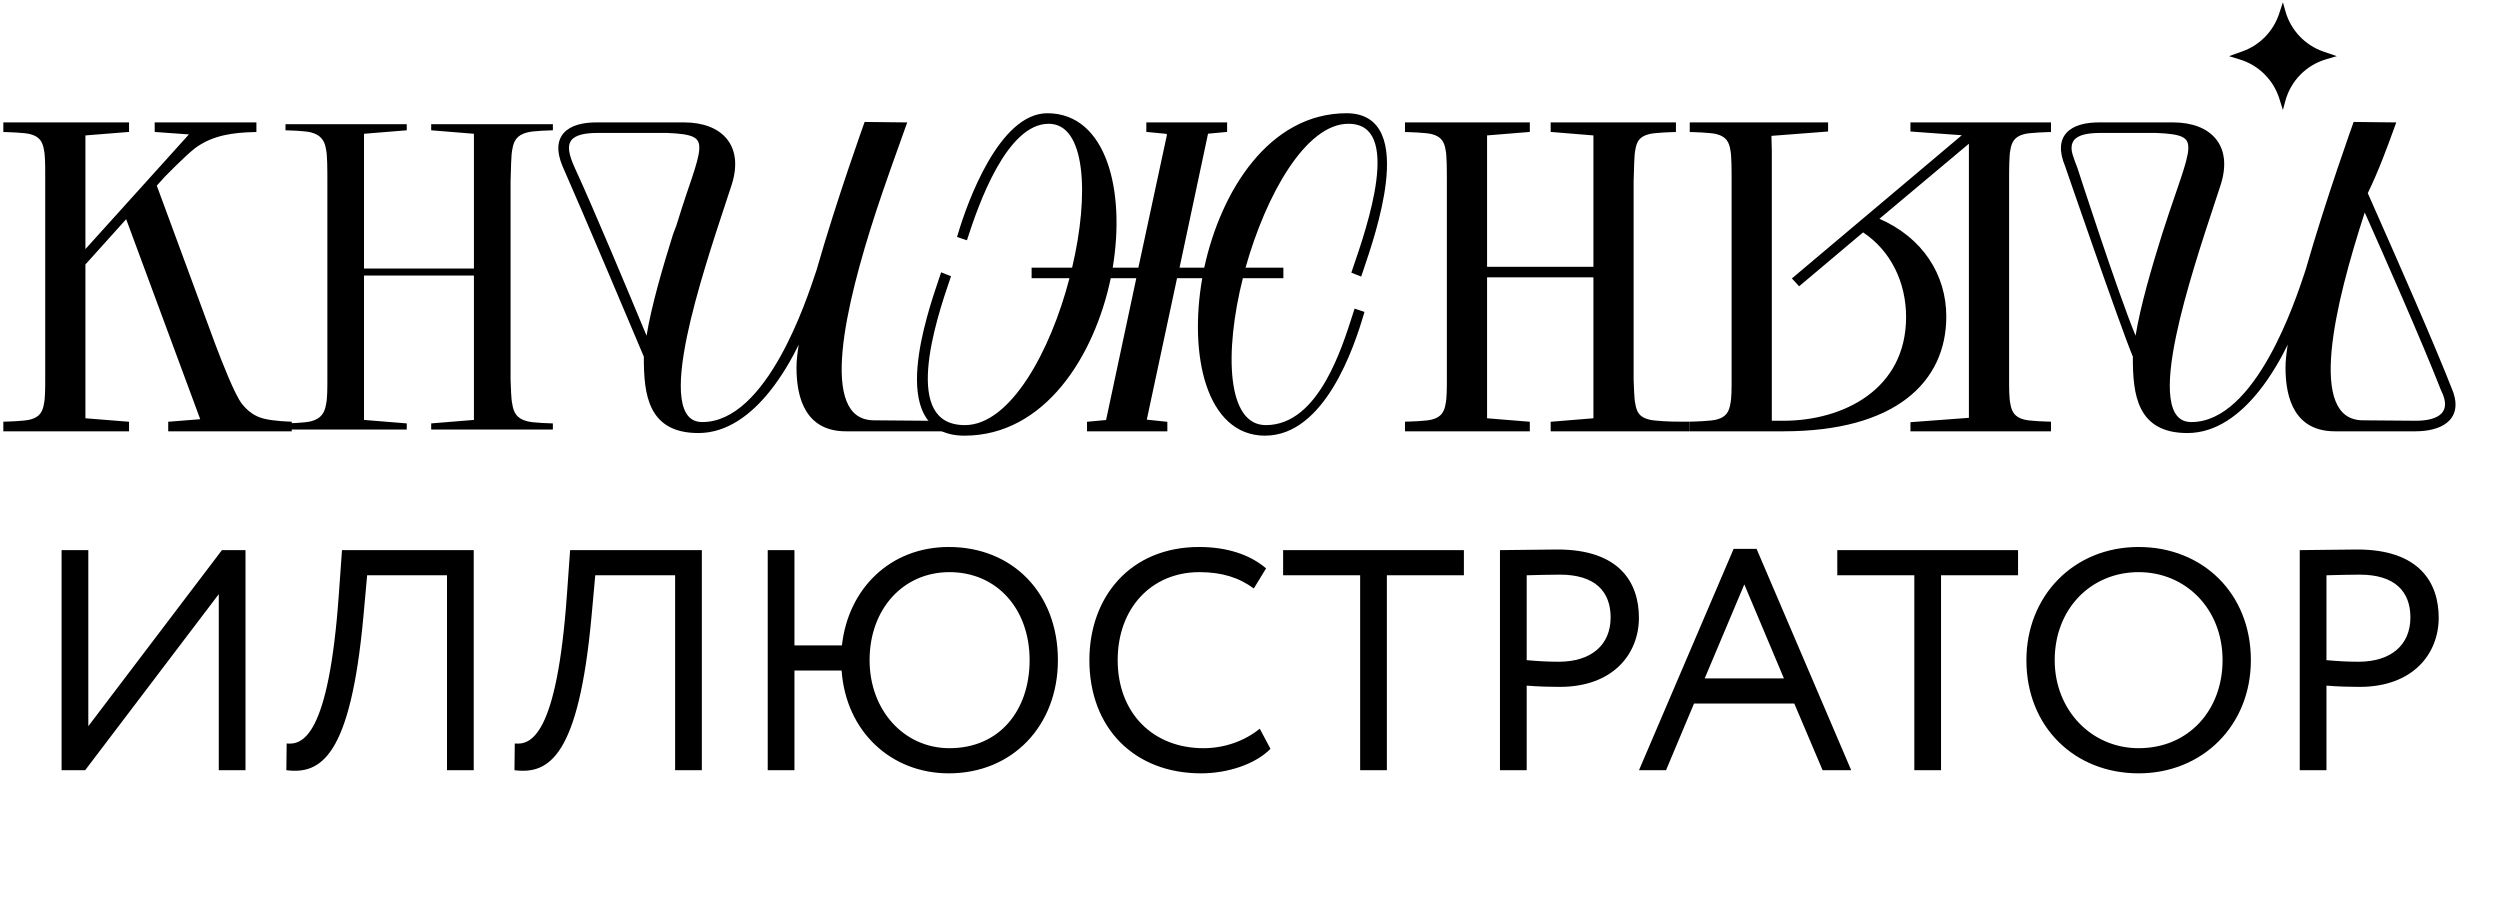
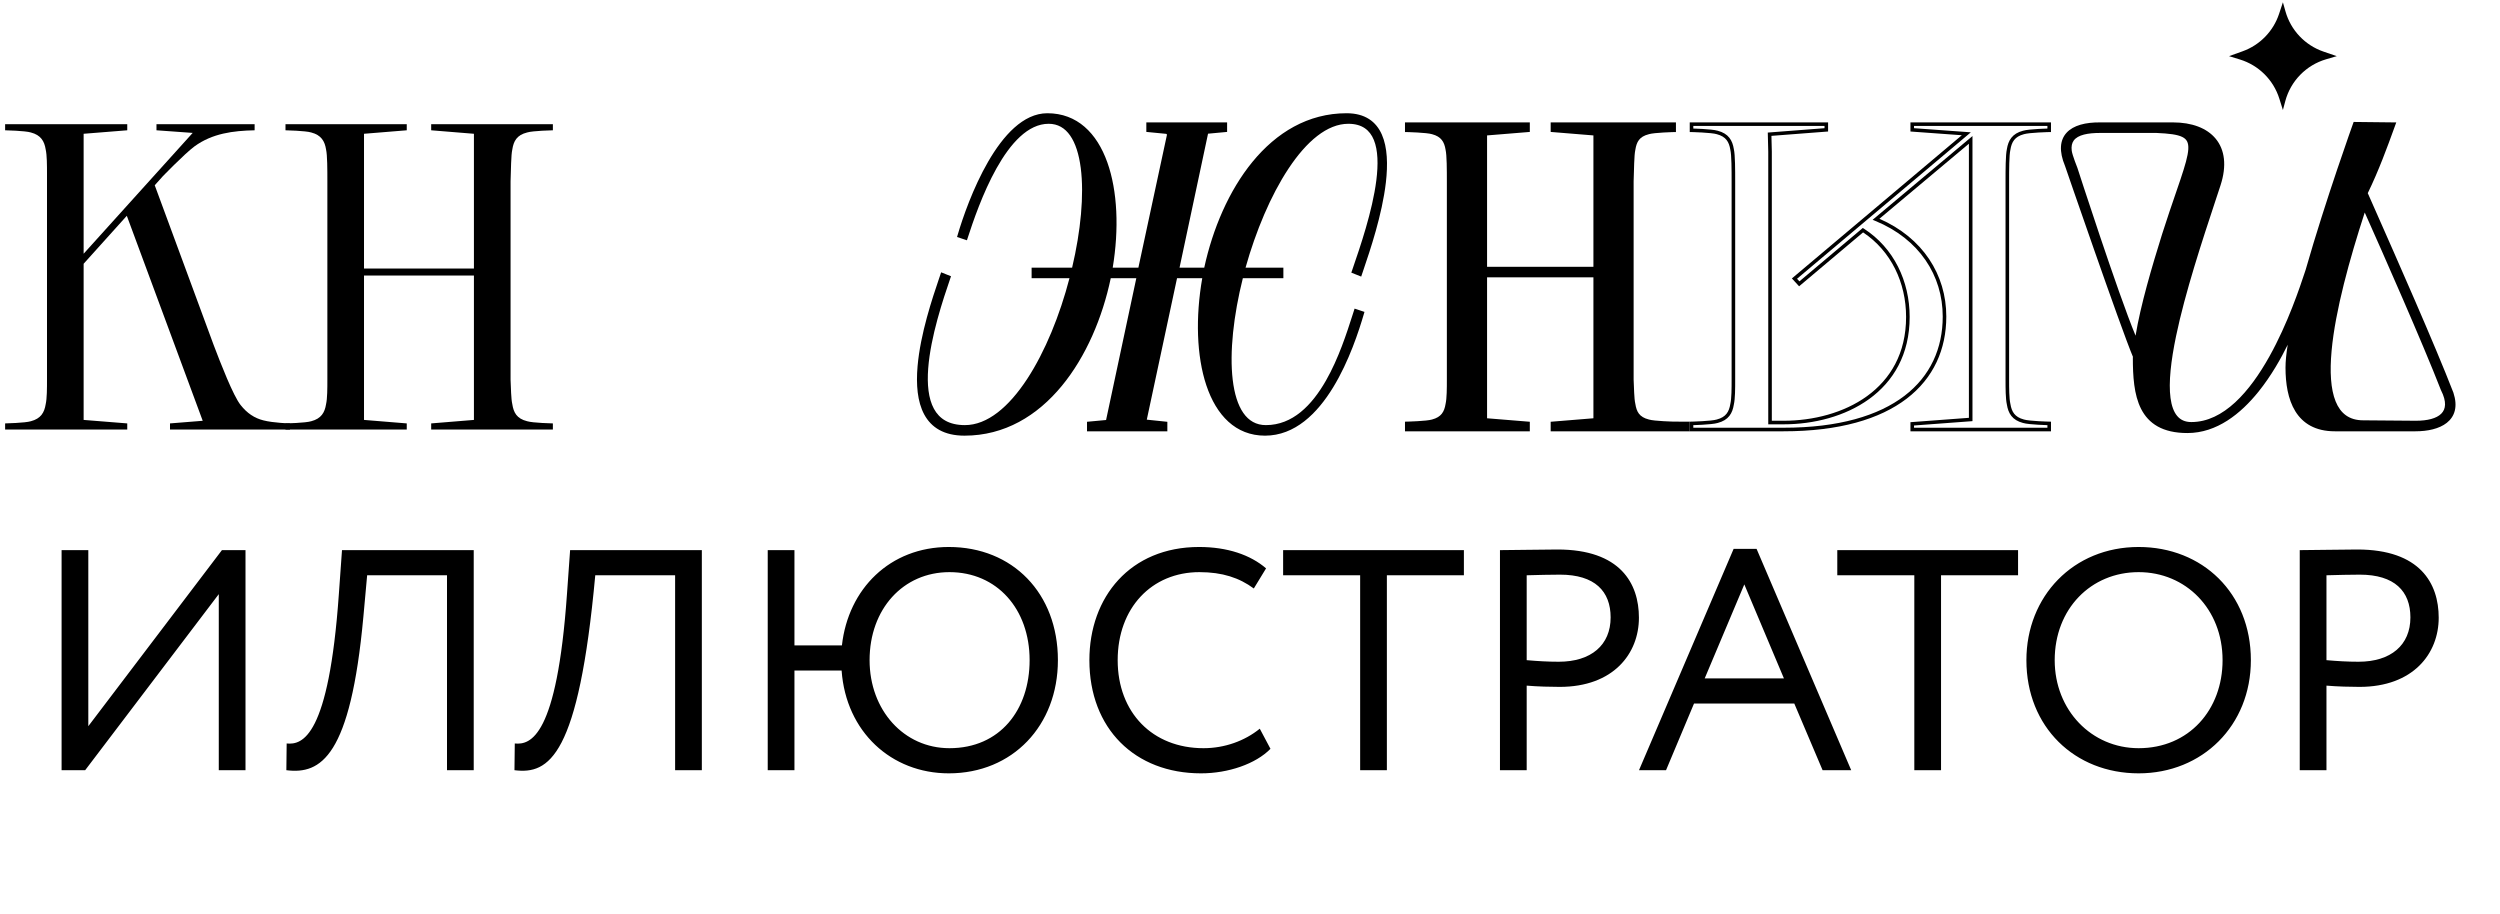
<svg xmlns="http://www.w3.org/2000/svg" width="952" height="348" viewBox="0 0 952 348" fill="none">
-   <path d="M32.431 293.292H23.453V209.49H33.629V276.532L84.509 209.49H93.488V293.292H83.312V226.25L32.431 293.292ZM170.218 293.292V219.067H139.809L138.373 234.87C133.464 288.144 122.211 294.968 109.042 293.292L109.161 283.116C115.147 283.715 125.204 280.722 129.035 226.25L130.232 209.49H180.394V293.292H170.218ZM257.083 293.292V219.067H226.675L225.238 234.87C220.33 288.144 209.076 294.968 195.907 293.292L196.027 283.116C202.013 283.715 212.069 280.722 215.9 226.25L217.097 209.49H267.259V293.292H257.083ZM292.351 293.292V209.49H302.527V245.764H320.604C322.998 224.215 338.921 208.292 361.308 208.292C385.611 208.292 402.85 225.891 402.85 251.391C402.85 276.292 385.611 294.489 361.308 294.489C339.4 294.489 322.16 278.687 320.484 255.342H302.527V293.292H292.351ZM331.139 251.391C331.139 270.426 344.188 284.912 361.548 284.912C380.822 284.912 392.076 270.306 392.076 251.391C392.076 231.877 379.625 217.87 361.548 217.87C343.949 217.87 331.139 231.877 331.139 251.391ZM479.724 277.489L483.795 285.151C478.168 290.898 467.753 294.489 457.337 294.489C432.196 294.489 414.837 277.489 414.837 251.391C414.837 227.328 430.4 208.292 456.619 208.292C467.393 208.292 476.133 211.285 482.119 216.433L477.45 224.095C471.943 220.025 465.478 217.87 456.738 217.87C438.541 217.87 425.612 231.518 425.612 251.391C425.612 271.384 438.9 284.912 458.295 284.912C466.316 284.912 473.978 282.158 479.724 277.489ZM488.613 219.067V209.49H557.451V219.067H528.12V293.292H517.944V219.067H488.613ZM581.362 293.292H571.186V209.49C575.855 209.49 587.827 209.25 593.095 209.25C617.038 209.25 624.102 222.18 624.102 235.229C624.102 248.877 614.404 261.567 593.933 261.567C590.58 261.567 585.552 261.447 581.362 261.088V293.292ZM594.052 218.828C590.7 218.828 585.313 218.947 581.362 219.067V251.391C585.433 251.75 589.383 251.989 593.573 251.989C605.904 251.989 613.327 245.644 613.327 235.109C613.327 225.173 607.341 218.828 594.052 218.828ZM624.129 293.292L660.164 209.011H668.903L704.938 293.292H694.044L683.269 267.912H645.079L634.424 293.292H624.129ZM664.234 222.539L649.15 258.335H679.319L664.234 222.539ZM699.64 219.067V209.49H768.478V219.067H739.147V293.292H728.971V219.067H699.64ZM771.653 251.391C771.653 227.088 789.491 208.292 814.392 208.292C838.695 208.292 857.132 225.891 857.132 251.391C857.132 276.292 838.695 294.489 814.392 294.489C790.09 294.489 771.653 276.891 771.653 251.391ZM782.428 251.391C782.428 270.426 796.435 284.912 814.392 284.912C833.547 284.912 846.357 270.306 846.357 251.391C846.357 231.877 832.35 217.87 814.392 217.87C796.195 217.87 782.428 231.877 782.428 251.391ZM885.918 293.292H875.742V209.49C880.411 209.49 892.383 209.25 897.651 209.25C921.594 209.25 928.658 222.18 928.658 235.229C928.658 248.877 918.961 261.567 898.489 261.567C895.137 261.567 890.109 261.447 885.918 261.088V293.292ZM898.609 218.828C895.256 218.828 889.869 218.947 885.918 219.067V251.391C889.989 251.75 893.94 251.989 898.13 251.989C910.461 251.989 917.883 245.644 917.883 235.109C917.883 225.173 911.897 218.828 898.609 218.828Z" fill="black" />
+   <path d="M32.431 293.292H23.453V209.49H33.629V276.532L84.509 209.49H93.488V293.292H83.312V226.25L32.431 293.292ZM170.218 293.292V219.067H139.809L138.373 234.87C133.464 288.144 122.211 294.968 109.042 293.292L109.161 283.116C115.147 283.715 125.204 280.722 129.035 226.25L130.232 209.49H180.394V293.292H170.218ZM257.083 293.292V219.067H226.675C220.33 288.144 209.076 294.968 195.907 293.292L196.027 283.116C202.013 283.715 212.069 280.722 215.9 226.25L217.097 209.49H267.259V293.292H257.083ZM292.351 293.292V209.49H302.527V245.764H320.604C322.998 224.215 338.921 208.292 361.308 208.292C385.611 208.292 402.85 225.891 402.85 251.391C402.85 276.292 385.611 294.489 361.308 294.489C339.4 294.489 322.16 278.687 320.484 255.342H302.527V293.292H292.351ZM331.139 251.391C331.139 270.426 344.188 284.912 361.548 284.912C380.822 284.912 392.076 270.306 392.076 251.391C392.076 231.877 379.625 217.87 361.548 217.87C343.949 217.87 331.139 231.877 331.139 251.391ZM479.724 277.489L483.795 285.151C478.168 290.898 467.753 294.489 457.337 294.489C432.196 294.489 414.837 277.489 414.837 251.391C414.837 227.328 430.4 208.292 456.619 208.292C467.393 208.292 476.133 211.285 482.119 216.433L477.45 224.095C471.943 220.025 465.478 217.87 456.738 217.87C438.541 217.87 425.612 231.518 425.612 251.391C425.612 271.384 438.9 284.912 458.295 284.912C466.316 284.912 473.978 282.158 479.724 277.489ZM488.613 219.067V209.49H557.451V219.067H528.12V293.292H517.944V219.067H488.613ZM581.362 293.292H571.186V209.49C575.855 209.49 587.827 209.25 593.095 209.25C617.038 209.25 624.102 222.18 624.102 235.229C624.102 248.877 614.404 261.567 593.933 261.567C590.58 261.567 585.552 261.447 581.362 261.088V293.292ZM594.052 218.828C590.7 218.828 585.313 218.947 581.362 219.067V251.391C585.433 251.75 589.383 251.989 593.573 251.989C605.904 251.989 613.327 245.644 613.327 235.109C613.327 225.173 607.341 218.828 594.052 218.828ZM624.129 293.292L660.164 209.011H668.903L704.938 293.292H694.044L683.269 267.912H645.079L634.424 293.292H624.129ZM664.234 222.539L649.15 258.335H679.319L664.234 222.539ZM699.64 219.067V209.49H768.478V219.067H739.147V293.292H728.971V219.067H699.64ZM771.653 251.391C771.653 227.088 789.491 208.292 814.392 208.292C838.695 208.292 857.132 225.891 857.132 251.391C857.132 276.292 838.695 294.489 814.392 294.489C790.09 294.489 771.653 276.891 771.653 251.391ZM782.428 251.391C782.428 270.426 796.435 284.912 814.392 284.912C833.547 284.912 846.357 270.306 846.357 251.391C846.357 231.877 832.35 217.87 814.392 217.87C796.195 217.87 782.428 231.877 782.428 251.391ZM885.918 293.292H875.742V209.49C880.411 209.49 892.383 209.25 897.651 209.25C921.594 209.25 928.658 222.18 928.658 235.229C928.658 248.877 918.961 261.567 898.489 261.567C895.137 261.567 890.109 261.447 885.918 261.088V293.292ZM898.609 218.828C895.256 218.828 889.869 218.947 885.918 219.067V251.391C889.989 251.75 893.94 251.989 898.13 251.989C910.461 251.989 917.883 245.644 917.883 235.109C917.883 225.173 911.897 218.828 898.609 218.828Z" fill="black" />
  <path fill-rule="evenodd" clip-rule="evenodd" d="M643.453 46.609H696.137V50.077L674.56 51.737L674.71 57.736L674.71 57.753L674.71 160.222H679.18C690.452 160.222 702.136 157.258 710.984 150.842C719.806 144.445 725.839 134.596 725.839 120.705C725.839 107.621 720.102 95.539 709.462 88.496L685.099 109.021L682.352 106.025L747.061 51.499L727.5 50.08V46.609H781.015V50.279L780.35 50.293L780.329 50.294L780.266 50.295L780.022 50.302C779.81 50.307 779.504 50.316 779.131 50.329C778.385 50.355 777.367 50.397 776.284 50.459C775.199 50.52 774.054 50.603 773.05 50.71C772.029 50.819 771.206 50.949 770.735 51.094L770.721 51.098L770.707 51.102C768.909 51.571 767.761 52.333 766.999 53.296C766.227 54.269 765.799 55.511 765.559 57.028L765.556 57.052L765.55 57.075C765.319 58.078 765.194 59.961 765.131 62.194C765.069 64.405 765.069 66.886 765.069 69.048V144.624C765.069 146.204 765.069 147.977 765.131 149.623C765.193 151.28 765.317 152.761 765.55 153.773L765.556 153.796L765.559 153.819C765.799 155.337 766.227 156.579 766.999 157.552C767.761 158.514 768.909 159.277 770.707 159.746L770.721 159.749L770.735 159.754C771.206 159.899 772.029 160.029 773.05 160.138C774.054 160.245 775.199 160.327 776.284 160.389C777.367 160.451 778.385 160.492 779.131 160.518C779.504 160.531 779.81 160.54 780.022 160.546L780.266 160.552L780.329 160.554L780.349 160.554L781.015 160.569V164.239H727.5V160.769L749.758 159.108V54.725L715.68 83.306C732.207 90.525 741.151 104.631 741.151 120.539C741.151 133.024 736.291 143.986 726.059 151.808C715.851 159.612 700.362 164.239 679.18 164.239H643.453V160.569L644.118 160.554L644.139 160.554L644.202 160.552L644.446 160.546C644.658 160.54 644.963 160.531 645.336 160.518C646.083 160.492 647.1 160.451 648.184 160.389C649.268 160.327 650.414 160.245 651.418 160.138C652.438 160.029 653.262 159.899 653.732 159.754L653.747 159.749L653.761 159.746C655.558 159.277 656.706 158.514 657.469 157.552C658.24 156.579 658.669 155.337 658.908 153.819L658.912 153.796L658.918 153.773C659.151 152.761 659.275 151.28 659.337 149.623C659.398 147.977 659.398 146.204 659.398 144.624V69.048C659.398 66.886 659.398 64.405 659.336 62.194C659.274 59.961 659.149 58.078 658.918 57.075L658.912 57.052L658.908 57.028C658.669 55.511 658.24 54.269 657.469 53.296C656.706 52.333 655.558 51.571 653.761 51.102L653.747 51.098L653.732 51.094C653.262 50.949 652.438 50.819 651.418 50.71C650.414 50.603 649.268 50.52 648.184 50.459C647.1 50.397 646.083 50.355 645.336 50.329C644.963 50.316 644.658 50.307 644.446 50.302L644.202 50.295L644.139 50.294L643.453 50.279V46.609ZM779.656 48.952V47.968H728.859V48.816L750.492 50.386L684.312 106.151L685.22 107.142L709.356 86.808L709.777 87.079C721.127 94.363 727.198 107.052 727.198 120.705C727.198 135.051 720.94 145.301 711.782 151.943C702.648 158.566 690.664 161.581 679.18 161.581H673.351V57.753L673.169 50.481L694.778 48.818V47.968H644.812V48.952C644.977 48.957 645.169 48.964 645.383 48.971C646.137 48.997 647.165 49.039 648.261 49.101C649.357 49.164 650.527 49.248 651.562 49.358C652.574 49.467 653.509 49.605 654.118 49.79C656.133 50.319 657.555 51.216 658.534 52.452C659.503 53.673 659.988 55.164 660.247 56.793C660.511 57.953 660.634 59.961 660.695 62.156C660.758 64.386 660.758 66.883 660.758 69.038V144.631C660.758 146.204 660.758 148 660.695 149.674C660.633 151.327 660.508 152.909 660.247 154.055C659.988 155.684 659.503 157.174 658.534 158.396C657.555 159.632 656.133 160.529 654.118 161.057C653.509 161.243 652.574 161.381 651.562 161.489C650.527 161.6 649.357 161.684 648.261 161.746C647.165 161.809 646.137 161.851 645.383 161.877C645.169 161.884 644.977 161.89 644.812 161.895V162.88H679.18C700.187 162.88 715.344 158.288 725.234 150.728C735.101 143.185 739.791 132.637 739.791 120.539C739.791 104.883 730.835 91.004 714.134 84.127L713.096 83.699L751.117 51.811V160.37L728.859 162.031V162.88H779.656V161.895C779.49 161.89 779.298 161.884 779.084 161.877C778.331 161.851 777.303 161.809 776.206 161.746C775.111 161.684 773.941 161.6 772.905 161.489C771.894 161.381 770.959 161.243 770.35 161.057C768.335 160.529 766.912 159.632 765.933 158.396C764.965 157.174 764.48 155.684 764.22 154.055C763.959 152.909 763.835 151.327 763.773 149.674C763.71 148 763.71 146.204 763.71 144.631V69.048C763.71 66.89 763.71 64.389 763.773 62.156C763.834 59.961 763.957 57.953 764.22 56.793C764.48 55.164 764.965 53.673 765.933 52.452C766.914 51.215 768.338 50.316 770.357 49.788C770.966 49.604 771.898 49.466 772.905 49.358C773.941 49.248 775.111 49.164 776.206 49.101C777.303 49.039 778.331 48.997 779.084 48.971C779.298 48.964 779.49 48.957 779.656 48.952Z" fill="black" />
  <path fill-rule="evenodd" clip-rule="evenodd" d="M912.496 46.62L896.27 46.437L896.107 46.892L896.746 47.122C896.107 46.892 896.106 46.894 896.106 46.894L896.105 46.898L896.099 46.914L896.076 46.977L895.987 47.226L895.827 47.673L895.641 48.196C895.34 49.044 894.901 50.285 894.35 51.857C893.249 55.002 891.701 59.474 889.915 64.782C886.343 75.393 881.815 89.35 877.992 102.731C877.907 102.986 877.815 103.261 877.717 103.558C875.783 109.388 871.211 123.167 864.178 135.759C860.48 142.382 856.119 148.64 851.132 153.236C846.147 157.83 840.584 160.72 834.458 160.72C832.047 160.72 830.298 159.873 829.04 158.362C827.756 156.821 826.933 154.531 826.536 151.572C825.743 145.651 826.696 137.359 828.646 127.986C832.105 111.351 838.641 91.568 843.73 76.164L843.731 76.163C844.369 74.231 844.985 72.366 845.569 70.587C848.024 63.053 847.177 57.017 843.766 52.858C840.373 48.72 834.575 46.609 827.482 46.609H799.937C794.154 46.526 789.542 47.731 786.974 50.524C784.349 53.38 784.059 57.65 786.348 63.163L786.354 63.176C786.348 63.163 807.46 124.567 812.261 135.986H812.185V136.043C812.185 136.088 812.185 136.135 812.185 136.183C812.192 143.167 812.575 150.3 815.332 155.708C816.735 158.459 818.754 160.772 821.642 162.39C824.525 164.005 828.228 164.903 832.963 164.903C844.155 164.903 853.257 157.561 860.027 149.161C864.94 143.066 868.683 136.342 871.167 131.259C870.621 134.644 870.321 137.6 870.321 139.973C870.321 145.999 871.237 152.047 874.056 156.608C876.908 161.223 881.661 164.239 889.106 164.239H919.834C924.378 164.239 928.842 163.319 931.76 160.998C933.234 159.825 934.313 158.293 934.789 156.364C935.263 154.443 935.126 152.182 934.266 149.561L934.261 149.544L934.255 149.528C927.304 131.538 911.975 96.904 904.853 80.811L904.851 80.808C903.39 77.506 902.274 74.985 901.647 73.549C905.83 64.977 909.141 55.858 911.707 48.788L911.708 48.787C911.864 48.357 912.017 47.935 912.168 47.521L912.496 46.62ZM788.917 57.398C788.704 55.716 788.981 54.489 789.687 53.5C790.47 52.434 791.792 51.705 793.562 51.248C795.329 50.791 797.465 50.626 799.766 50.626H821.155C825.99 50.834 829.118 51.222 831.004 52.152C831.917 52.602 832.502 53.163 832.857 53.873C833.219 54.597 833.376 55.544 833.302 56.821C833.153 59.402 832.082 63.066 830.313 68.346C829.767 69.976 829.157 71.754 828.491 73.693L828.484 73.714C827.008 78.013 825.262 83.101 823.346 89.105L823.345 89.109C819.467 101.518 815.137 116.153 813.223 127.828C806.418 111.436 791.082 63.948 791.082 63.948C791.082 63.948 789.132 59.102 788.917 57.398ZM887.872 133.578C889.273 118.266 894.716 98.666 900.492 80.92C907.448 96.475 922.509 130.572 929.499 148.525L929.511 148.556L929.527 148.586C930.659 150.809 931.11 152.625 931.07 154.086C931.031 155.526 930.514 156.653 929.631 157.535C927.819 159.347 924.367 160.222 920.003 160.222H920L899.908 160.056H899.902C897.197 160.056 895.044 159.379 893.342 158.163C891.637 156.944 890.335 155.148 889.398 152.827C887.514 148.162 887.148 141.49 887.872 133.578Z" fill="black" />
-   <path d="M764.39 69.048V144.624C764.39 147.78 764.39 151.766 764.888 153.926C765.386 157.081 766.715 159.407 770.535 160.403C772.695 161.068 780.335 161.234 780.335 161.234V163.559H728.18V161.4L750.437 159.739V53.268L714.393 83.499C731.336 90.475 740.471 104.593 740.471 120.539C740.471 145.122 721.369 163.559 679.18 163.559H644.132V161.234C644.132 161.234 651.773 161.068 653.932 160.403C657.753 159.407 659.081 157.081 659.58 153.926C660.078 151.766 660.078 147.78 660.078 144.624V69.048C660.078 64.729 660.078 59.082 659.58 56.922C659.081 53.767 657.753 51.441 653.932 50.444C651.773 49.78 644.132 49.614 644.132 49.614V47.288H695.458V49.448L673.864 51.109L674.031 57.753V160.902H679.18C701.936 160.902 726.519 148.942 726.519 120.705C726.519 107.251 720.539 94.793 709.41 87.651L685.159 108.082L683.332 106.088L748.776 50.943L728.18 49.448V47.288H780.335V49.614C780.335 49.614 772.695 49.78 770.535 50.444C766.715 51.441 765.386 53.767 764.888 56.922C764.39 59.082 764.39 64.729 764.39 69.048Z" fill="black" />
  <path d="M582.554 46.609H535.018V50.279L535.704 50.294L535.768 50.295L536.012 50.302C536.224 50.307 536.529 50.316 536.902 50.329C537.649 50.355 538.666 50.397 539.749 50.459C540.834 50.52 541.979 50.603 542.983 50.71C544.004 50.819 544.827 50.949 545.298 51.094L545.312 51.098L545.326 51.102C547.124 51.571 548.272 52.333 549.035 53.296C549.806 54.269 550.234 55.511 550.474 57.028L550.478 57.052L550.483 57.075C550.714 58.078 550.839 59.961 550.902 62.194C550.964 64.405 550.964 66.886 550.964 69.048V144.624C550.964 146.204 550.964 147.977 550.902 149.623C550.84 151.28 550.717 152.761 550.483 153.773L550.478 153.796L550.474 153.819C550.234 155.337 549.806 156.579 549.035 157.552C548.272 158.514 547.124 159.277 545.326 159.746L545.312 159.749L545.298 159.754C544.827 159.899 544.004 160.029 542.983 160.138C541.979 160.245 540.834 160.327 539.749 160.389C538.666 160.451 537.649 160.492 536.902 160.518C536.529 160.531 536.224 160.54 536.012 160.546L535.768 160.552L535.683 160.554L535.018 160.569V164.239H582.554V160.607L566.276 159.279V105.605H606.774V159.279L590.496 160.607V164.239H643.453V160.569L637.532 160.554L637.448 160.552L637.204 160.546C636.992 160.54 636.687 160.531 636.314 160.518C635.567 160.492 634.55 160.451 633.467 160.389C632.382 160.327 631.237 160.245 630.232 160.138C629.212 160.029 628.389 159.899 627.918 159.754L627.901 159.748L627.883 159.744C626.001 159.274 624.861 158.511 624.124 157.558C623.375 156.59 622.984 155.352 622.742 153.819L622.738 153.796L622.733 153.773C622.499 152.759 622.376 151.278 622.293 149.614C622.253 148.816 622.222 147.989 622.192 147.164L622.189 147.08C622.158 146.236 622.127 145.396 622.086 144.605V69.061C622.127 67.98 622.158 66.818 622.189 65.653L622.191 65.604L622.191 65.601C622.221 64.447 622.252 63.291 622.293 62.201C622.377 59.962 622.501 58.08 622.733 57.075L622.738 57.052L622.742 57.028C622.984 55.495 623.375 54.257 624.124 53.289C624.861 52.336 626.001 51.574 627.883 51.104L627.901 51.099L627.918 51.094C628.389 50.949 629.212 50.819 630.232 50.71C631.237 50.603 632.382 50.52 633.467 50.459C634.55 50.397 635.567 50.355 636.314 50.329C636.687 50.316 636.992 50.307 637.204 50.302L637.448 50.295L637.512 50.294L638.198 50.279V46.609H590.496V50.24L606.774 51.569V101.588H566.276V51.569L582.554 50.24V46.609Z" fill="black" />
  <path d="M398.833 43.121C394.207 43.121 389.994 45.282 386.246 48.638C382.5 51.992 379.172 56.58 376.298 61.544C370.55 71.473 366.545 83.034 364.628 89.621L364.445 90.248L368.207 91.502L368.418 90.851C370.494 84.457 374.214 73.469 379.473 64.086C382.102 59.394 385.098 55.138 388.437 52.063C391.774 48.99 395.407 47.138 399.331 47.138C402.817 47.138 405.506 48.737 407.517 51.624C409.549 54.542 410.883 58.774 411.551 63.965C412.869 74.21 411.565 87.942 408.262 101.921H392.838V105.937H407.258C403.609 119.969 397.991 133.869 391.143 144.313C384.127 155.013 375.958 161.883 367.44 161.883C364.375 161.883 361.943 161.269 360.027 160.196C358.114 159.125 356.678 157.578 355.631 155.649C353.525 151.766 353.005 146.346 353.459 140.294C354.365 128.207 359.109 114.045 361.937 105.811L362.147 105.199L358.386 103.695L358.158 104.379C357.969 104.943 357.753 105.583 357.513 106.289C355.123 113.341 350.469 127.07 349.405 139.521C348.82 146.362 349.306 152.935 351.944 157.822C353.271 160.279 355.142 162.309 357.682 163.72C360.218 165.129 363.384 165.9 367.274 165.9C382.558 165.9 394.986 158.293 404.34 146.946C413.575 135.743 419.844 120.868 422.973 105.937H432.708L421.194 159.939L413.933 160.615V164.239H444.526V160.621L436.696 159.806L448.216 105.937H457.817C455.221 120.775 455.638 135.556 459.376 146.729C463.183 158.11 470.512 165.9 481.717 165.9C493.136 165.9 501.618 157.402 507.669 147.49C513.739 137.548 517.496 125.975 519.41 119.4L519.593 118.772L515.831 117.518L515.62 118.17C515.418 118.791 515.205 119.455 514.981 120.156L514.974 120.179C512.878 126.721 509.753 136.475 504.921 144.93C499.552 154.326 492.212 161.883 482.049 161.883C478.35 161.883 475.538 160.226 473.469 157.261C471.377 154.264 470.043 149.921 469.416 144.607C468.177 134.113 469.725 120.089 473.277 105.937H488.709V101.921H474.306C478.193 88.061 483.886 74.451 490.631 64.253C497.548 53.794 505.426 47.138 513.443 47.138C516.077 47.138 518.113 47.745 519.676 48.796C521.239 49.846 522.381 51.375 523.169 53.304C524.756 57.194 524.869 62.629 524.105 68.693C522.626 80.423 517.926 94.096 515.061 102.43L514.583 103.822L518.344 105.326L518.572 104.642C518.779 104.022 519.02 103.311 519.288 102.521C521.702 95.41 526.309 81.838 527.738 69.521C528.531 62.688 528.362 56.128 526.211 51.247C525.128 48.792 523.538 46.748 521.309 45.322C519.082 43.897 516.265 43.121 512.778 43.121C498.073 43.121 486.06 50.523 476.956 61.62C467.969 72.574 461.785 87.16 458.578 101.921H449.17L460.021 50.909L467.282 50.233V46.609H436.523V50.23L443.979 50.958H444.012C444.206 50.958 444.415 51.179 444.35 51.442L444.347 51.453L433.497 101.921H423.722C426.155 87.251 425.573 72.752 421.668 61.822C417.687 50.679 410.185 43.121 398.833 43.121Z" fill="black" />
  <path d="M164.193 161.234L180.471 159.905V104.926H138.614V159.905L154.892 161.234V163.559H108.715V161.234C108.715 161.234 116.356 161.068 118.515 160.403C122.336 159.407 123.664 157.081 124.163 153.926C124.661 151.766 124.661 147.78 124.661 144.624V69.048C124.661 64.729 124.661 59.082 124.163 56.922C123.664 53.767 122.336 51.441 118.515 50.444C116.356 49.78 108.715 49.614 108.715 49.614V47.288H154.892V49.614L138.614 50.943V102.268H180.471V50.943L164.193 49.614V47.288H210.535V49.614C210.535 49.614 202.895 49.78 200.735 50.444C196.749 51.441 195.586 53.767 195.088 56.922C194.59 59.082 194.59 64.729 194.424 69.048V144.624C194.59 147.78 194.59 151.766 195.088 153.926C195.586 157.081 196.749 159.407 200.735 160.403C202.895 161.068 210.535 161.234 210.535 161.234V163.559H164.193V161.234Z" fill="black" />
  <path d="M17.896 144.624V66.224C17.896 63.068 17.896 59.082 17.397 56.922C16.899 53.767 15.57 51.441 11.75 50.444C9.591 49.78 1.95 49.614 1.95 49.614V47.288H48.458V49.614L31.848 50.943V96.621L73.374 50.611L59.587 49.614V47.288H96.96V49.614C88.821 49.78 80.848 50.777 74.038 55.76C70.218 58.583 61.414 67.719 61.414 67.719L61.913 67.221L58.923 70.543L81.346 131.336C84.004 138.312 88.821 150.77 91.645 154.258C94.136 157.414 96.96 159.241 100.282 160.071C104.102 161.068 110.414 161.234 110.414 161.234V163.559H64.736V161.234L77.194 160.237L48.292 82.17L31.848 100.441V159.905L48.458 161.234V163.559H1.95V161.234C1.95 161.234 9.591 161.068 11.75 160.403C15.57 159.407 16.899 157.081 17.397 153.926C17.896 151.766 17.896 147.78 17.896 144.624Z" fill="black" />
-   <path fill-rule="evenodd" clip-rule="evenodd" d="M329.253 46.437L345.478 46.62L345.151 47.521C345 47.935 344.847 48.357 344.691 48.787C342.124 55.857 336.349 72.087 333.475 80.92C327.699 98.666 322.256 118.266 320.855 133.578C320.131 141.49 320.497 148.162 322.381 152.827C323.318 155.148 324.62 156.944 326.325 158.163C328.027 159.379 330.18 160.056 332.885 160.056H332.891L352.983 160.222H358.282L361.058 164.239H322.088C314.643 164.239 309.891 161.223 307.039 156.608C304.22 152.047 303.304 145.999 303.304 139.973C303.304 137.6 303.604 134.644 304.15 131.259C301.666 136.342 297.923 143.066 293.01 149.161C286.24 157.561 277.138 164.903 265.946 164.903C261.211 164.903 257.508 164.005 254.625 162.39C251.737 160.772 249.717 158.459 248.315 155.708C245.559 150.303 245.176 143.173 245.168 136.192C245.168 136.141 245.168 136.091 245.168 136.044L245.168 135.986H245.244C240.443 124.567 222.231 81.479 214.165 63.176L214.159 63.163C211.869 57.65 212.16 53.38 214.785 50.524C217.353 47.731 221.964 46.526 227.748 46.609H260.465C267.558 46.609 273.355 48.72 276.749 52.858C280.16 57.017 281.006 63.053 278.552 70.587C277.969 72.364 277.354 74.225 276.716 76.154L276.713 76.163C271.624 91.567 265.088 111.35 261.628 127.986C259.679 137.359 258.725 145.651 259.519 151.572C259.915 154.531 260.739 156.821 262.022 158.362C263.281 159.873 265.029 160.72 267.441 160.72C273.566 160.72 279.13 157.83 284.115 153.236C289.102 148.64 293.462 142.382 297.161 135.759C304.194 123.167 308.765 109.388 310.7 103.558L310.82 103.197L310.975 102.731C314.798 89.35 319.326 75.393 322.898 64.782C324.684 59.474 326.232 55.002 327.333 51.857C327.884 50.285 328.323 49.044 328.624 48.196C328.775 47.772 328.891 47.446 328.97 47.226L329.089 46.894C329.089 46.894 329.089 46.892 329.729 47.122L329.089 46.892L329.253 46.437ZM216.728 57.398C216.515 55.716 216.792 54.49 217.497 53.501C218.28 52.435 219.602 51.705 221.373 51.248C223.14 50.791 225.275 50.626 227.577 50.626H254.138C258.972 50.834 262.101 51.222 263.987 52.152C264.9 52.602 265.485 53.163 265.84 53.873C266.202 54.597 266.359 55.544 266.285 56.821C266.135 59.402 265.064 63.066 263.295 68.346C262.748 69.98 262.136 71.765 261.468 73.711L261.466 73.714C259.991 78.013 259.476 79.876 257.56 85.88L256.328 89.109C252.45 101.518 248.12 116.153 246.206 127.828C239.401 111.436 226.349 80.13 218.893 63.948C217.657 61.228 216.943 59.102 216.728 57.398Z" fill="black" />
-   <path fill-rule="evenodd" clip-rule="evenodd" d="M1.27 46.609H49.138V50.241L32.528 51.57V94.853L71.937 51.188L58.907 50.246V46.609H97.639V50.28L96.974 50.293C88.867 50.459 81.074 51.454 74.441 56.307C72.576 57.685 69.455 60.639 66.77 63.282C65.434 64.597 64.217 65.825 63.334 66.724C62.961 67.103 62.648 67.424 62.41 67.668L62.418 67.675L59.702 70.692L81.981 131.094C81.982 131.095 81.982 131.096 81.983 131.097C83.311 134.584 85.175 139.43 87.058 143.838C88 146.042 88.944 148.13 89.825 149.88C90.712 151.642 91.516 153.018 92.173 153.83L92.178 153.836C94.585 156.885 97.284 158.621 100.447 159.412L100.453 159.413C102.303 159.896 104.786 160.183 106.835 160.349C107.854 160.431 108.755 160.483 109.401 160.513C109.723 160.529 109.982 160.539 110.16 160.546C110.249 160.549 110.317 160.551 110.363 160.552L110.415 160.554L110.428 160.554L110.431 160.554L111.094 160.572V164.239H64.057V160.606L76.245 159.631L48.045 83.46L32.528 100.702V159.278L49.138 160.606V164.239H1.27V160.569L1.935 160.554L1.956 160.554L2.02 160.552L2.264 160.546C2.476 160.54 2.781 160.531 3.154 160.518C3.901 160.492 4.918 160.451 6.001 160.389C7.086 160.327 8.231 160.245 9.236 160.138C10.256 160.029 11.079 159.899 11.55 159.754L11.564 159.749L11.578 159.746C13.376 159.277 14.524 158.514 15.287 157.552C16.058 156.579 16.486 155.337 16.726 153.819L16.73 153.796L16.735 153.773C16.969 152.761 17.092 151.28 17.154 149.623C17.216 147.977 17.216 146.204 17.216 144.624V66.224C17.216 64.644 17.216 62.871 17.154 61.225C17.092 59.568 16.969 58.087 16.735 57.075L16.73 57.052L16.726 57.028C16.486 55.511 16.058 54.269 15.287 53.296C14.524 52.333 13.376 51.571 11.578 51.102L11.564 51.098L11.55 51.094C11.079 50.949 10.256 50.819 9.236 50.71C8.231 50.603 7.086 50.52 6.001 50.459C4.918 50.397 3.901 50.355 3.154 50.329C2.781 50.316 2.476 50.307 2.264 50.302L2.02 50.295L1.956 50.294L1.936 50.293L1.27 50.279V46.609ZM2.63 48.952C2.795 48.957 2.987 48.964 3.201 48.971C3.954 48.997 4.982 49.039 6.079 49.101C7.174 49.164 8.344 49.248 9.38 49.358C10.391 49.467 11.326 49.605 11.935 49.79C13.951 50.318 15.373 51.216 16.352 52.452C17.32 53.673 17.805 55.164 18.065 56.793C18.326 57.938 18.451 59.52 18.513 61.174C18.575 62.848 18.575 64.644 18.575 66.218V144.63C18.575 146.204 18.575 148 18.513 149.674C18.451 151.327 18.326 152.909 18.065 154.055C17.805 155.684 17.32 157.174 16.352 158.396C15.373 159.632 13.951 160.529 11.935 161.057C11.326 161.243 10.392 161.381 9.38 161.489C8.344 161.6 7.174 161.684 6.079 161.746C4.982 161.809 3.954 161.851 3.201 161.877C2.987 161.884 2.795 161.89 2.63 161.895V162.88H47.779V161.861L31.169 160.532V100.18L48.539 80.879L78.143 160.843L65.416 161.861V162.88H109.734V161.889C109.615 161.884 109.482 161.878 109.336 161.871C108.679 161.84 107.763 161.787 106.726 161.704C104.665 161.537 102.084 161.243 100.113 160.73C96.635 159.859 93.688 157.942 91.114 154.682C90.359 153.749 89.503 152.262 88.611 150.491C87.712 148.706 86.756 146.589 85.808 144.372C83.913 139.936 82.04 135.066 80.711 131.578L80.709 131.571L58.143 70.393L60.951 67.273C60.925 67.248 60.925 67.247 60.925 67.247L61.026 67.143C61.091 67.075 61.188 66.975 61.313 66.847C61.562 66.591 61.921 66.222 62.365 65.771C63.252 64.868 64.474 63.636 65.817 62.314C68.488 59.684 71.678 56.659 73.634 55.213L73.637 55.211C80.433 50.238 88.334 49.158 96.28 48.95V47.968H60.267V48.981L74.81 50.033L31.169 98.388V50.315L47.779 48.986V47.968H2.63V48.952Z" fill="black" />
  <path d="M869.329 0.871L870.309 4.343C872.334 11.515 877.749 17.238 884.799 19.655L889.841 21.384L885.795 22.569C878.186 24.798 872.291 30.832 870.24 38.491L869.329 41.897L867.971 37.57C865.731 30.427 860.114 24.847 852.957 22.653L848.816 21.384L853.976 19.532C860.55 17.173 865.674 11.92 867.867 5.289L869.329 0.871Z" fill="black" />
</svg>